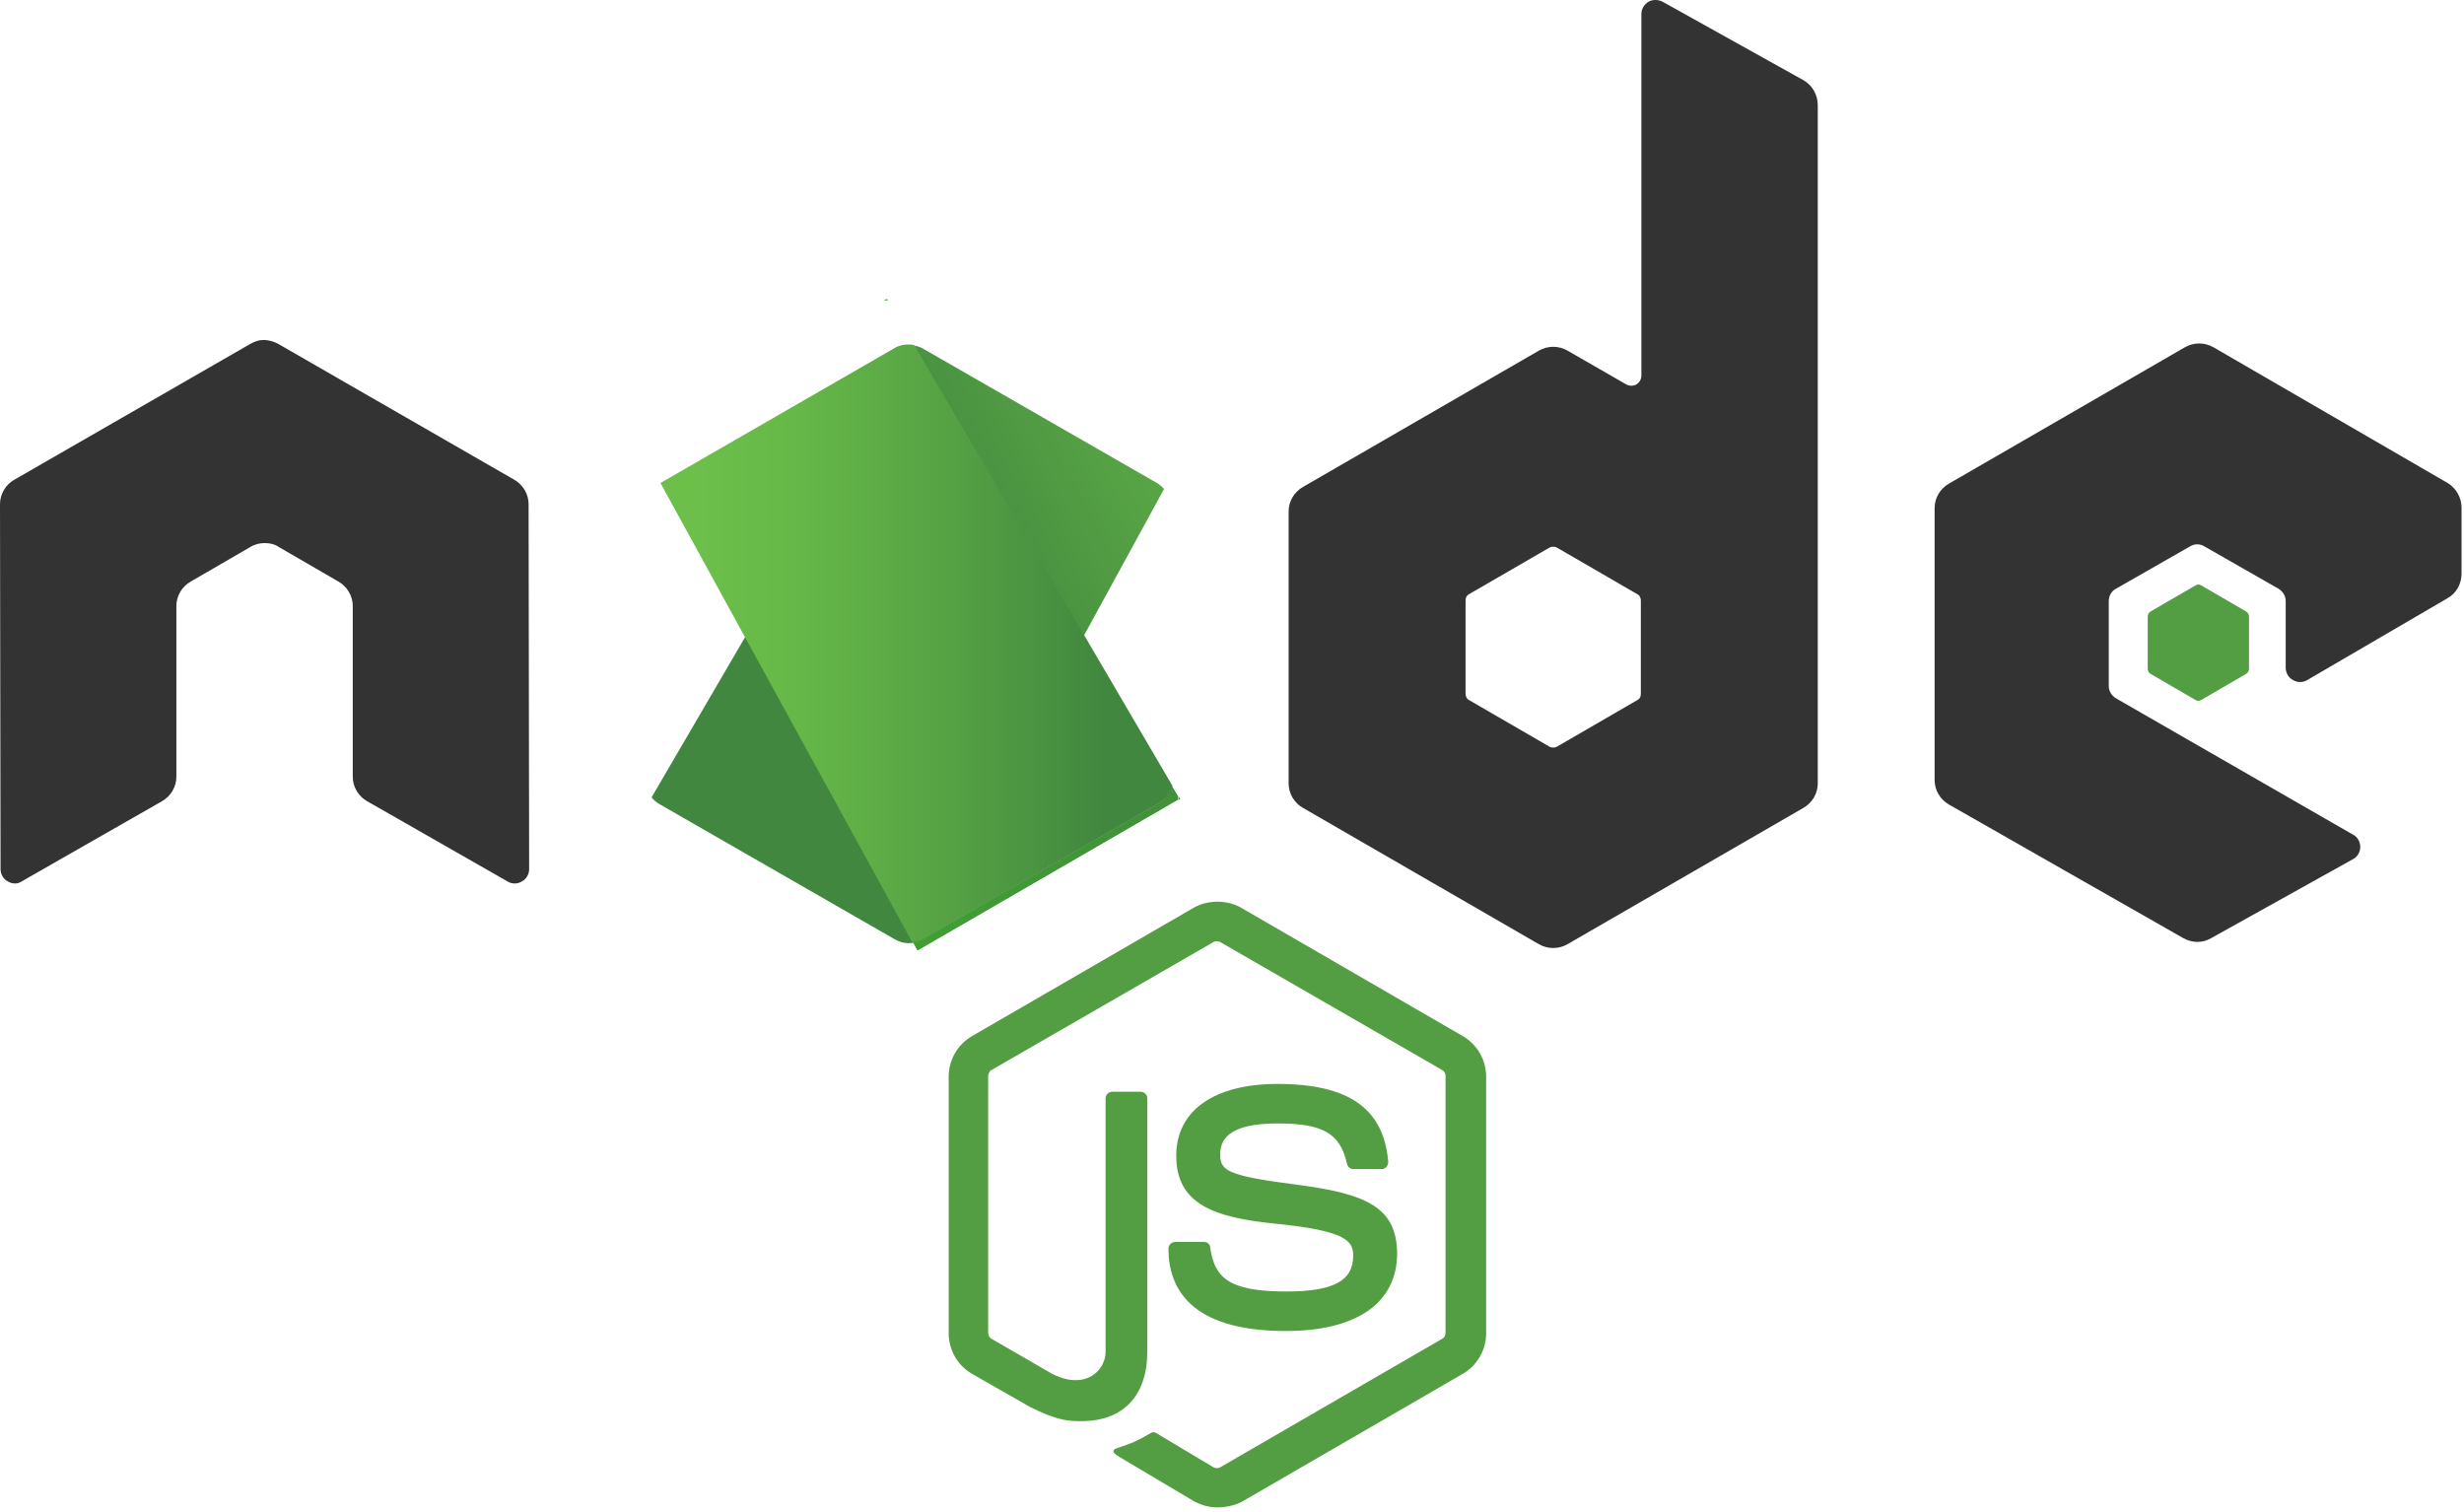
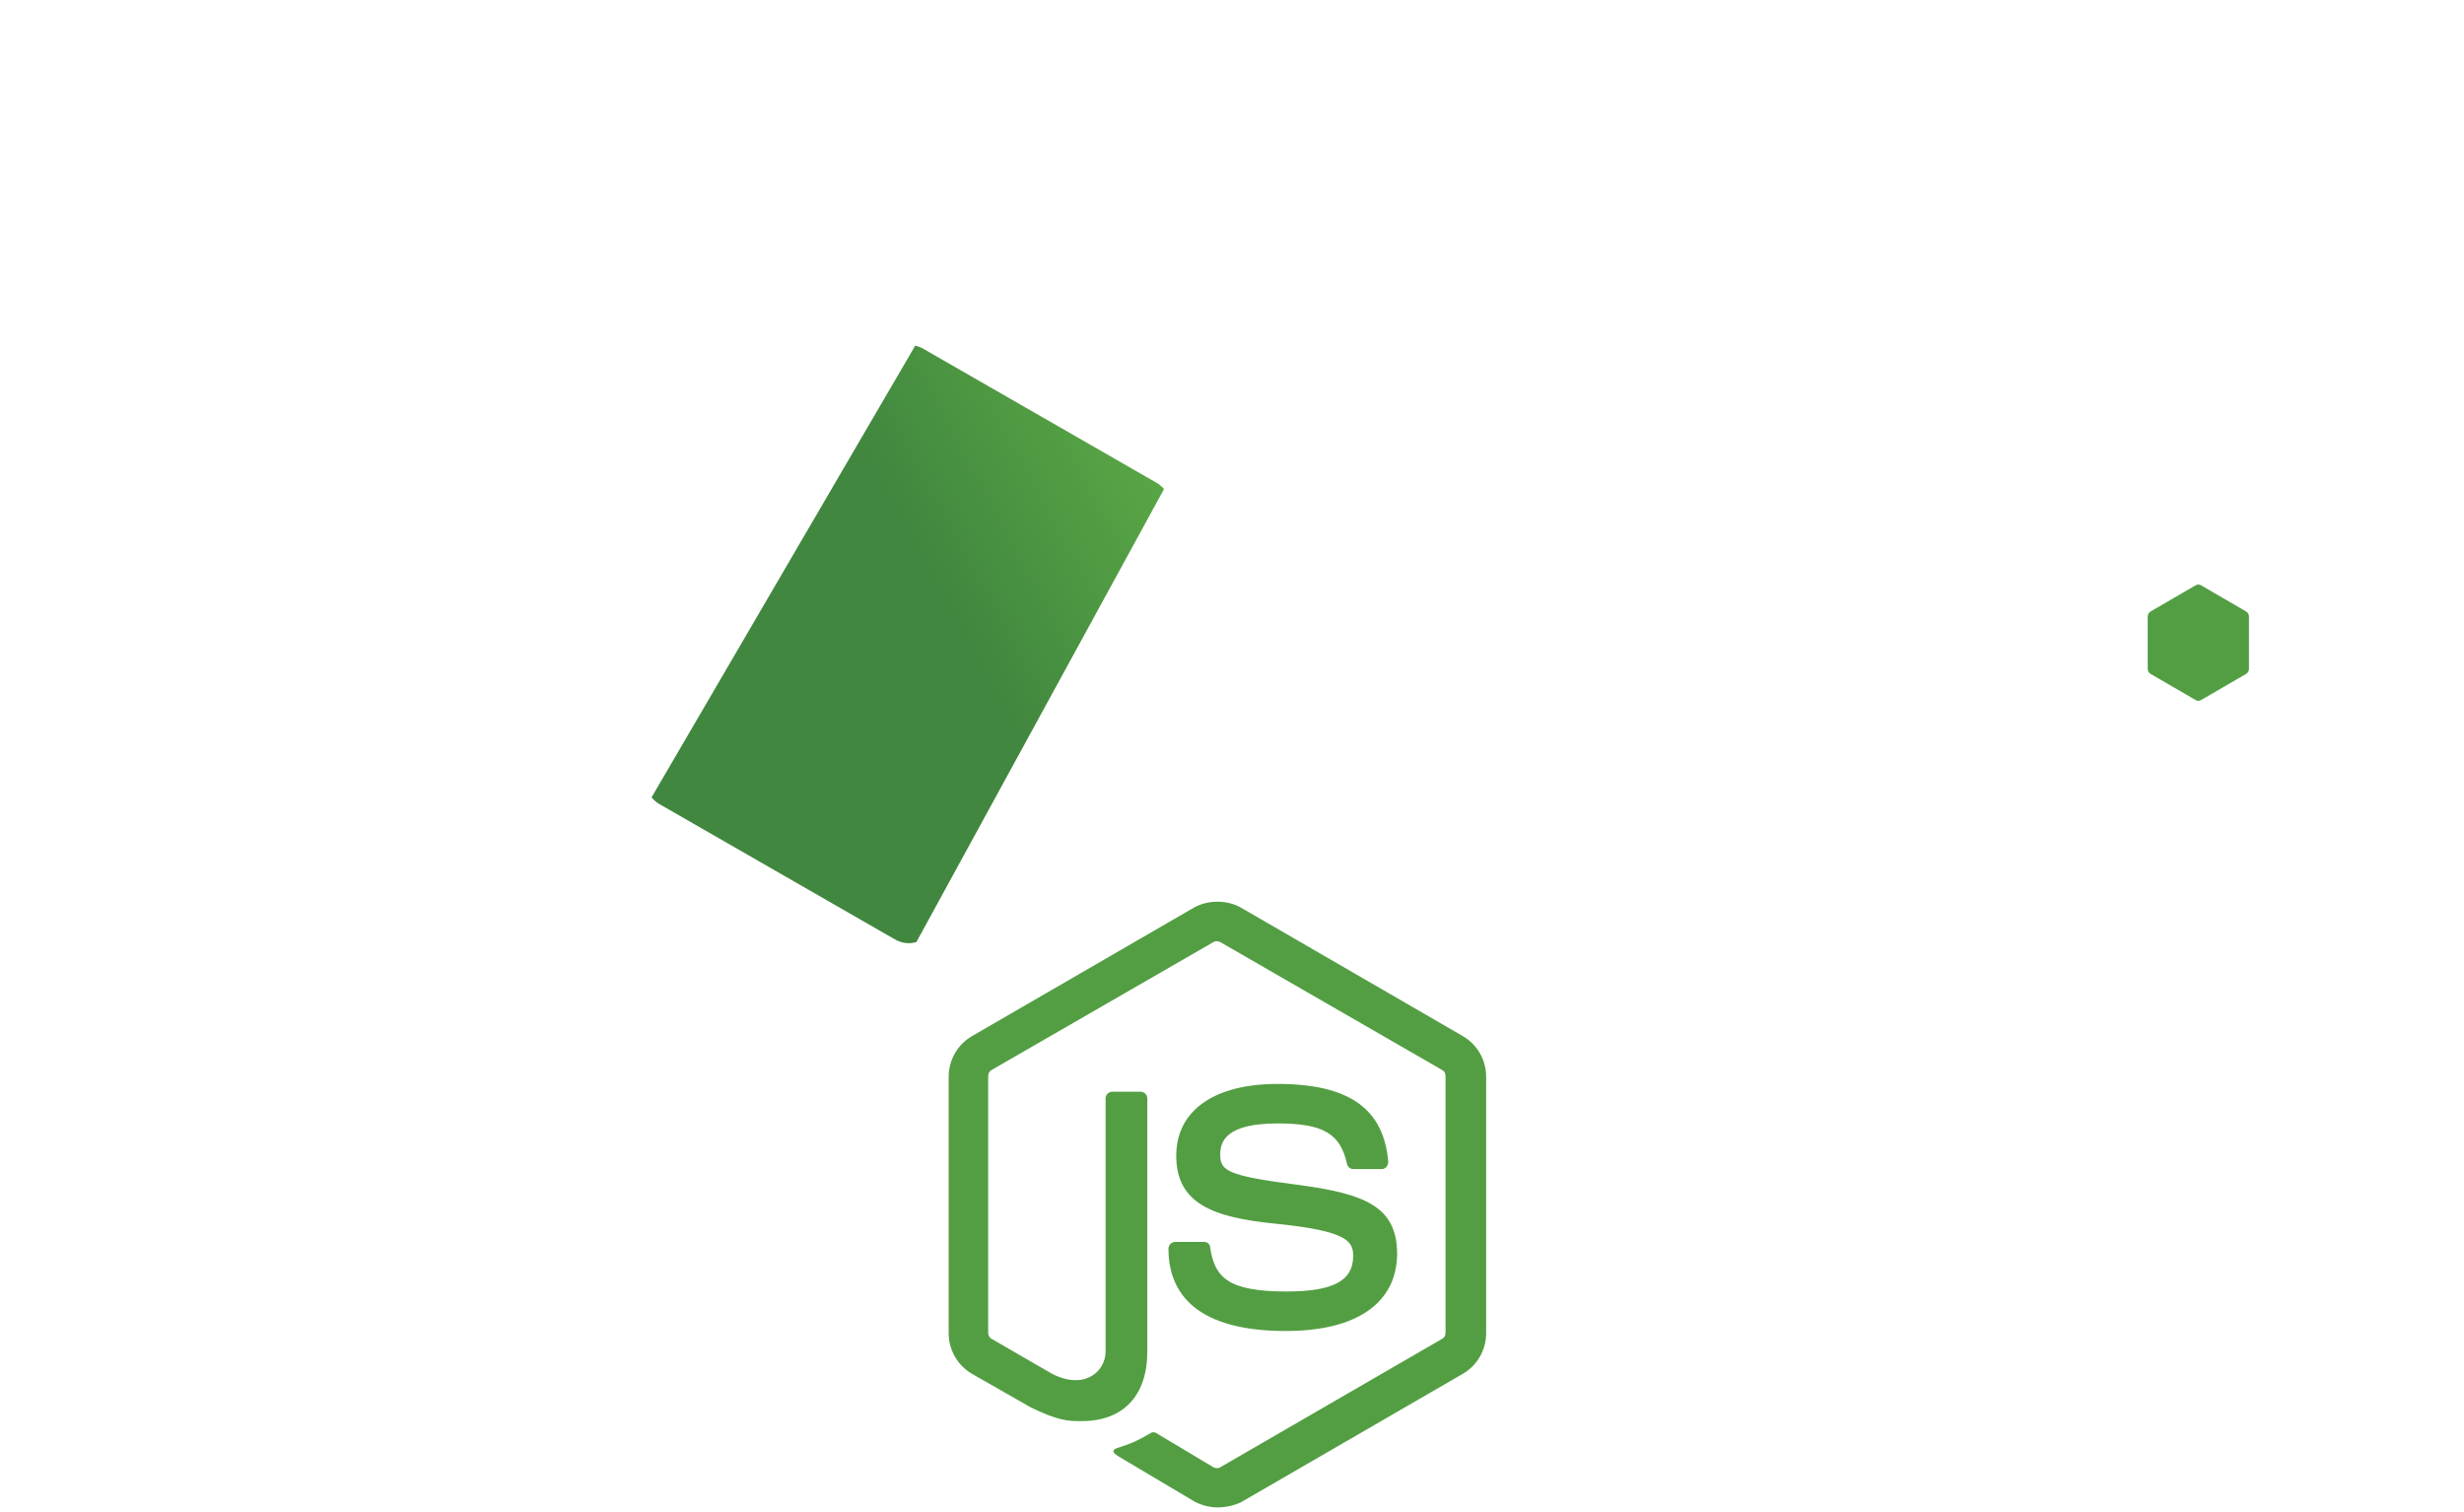
<svg xmlns="http://www.w3.org/2000/svg" width="163" height="100" viewBox="0 0 163 100" fill="none">
  <path d="M80.535 99.712C79.983 99.712 79.468 99.564 78.989 99.307L74.094 96.399C73.357 95.994 73.725 95.847 73.947 95.773C74.94 95.442 75.124 95.368 76.155 94.78C76.265 94.706 76.413 94.743 76.523 94.816L80.277 97.061C80.424 97.135 80.609 97.135 80.719 97.061L95.405 88.559C95.552 88.485 95.626 88.338 95.626 88.154V71.186C95.626 71.002 95.552 70.855 95.405 70.781L80.719 62.315C80.572 62.242 80.388 62.242 80.277 62.315L65.591 70.781C65.444 70.855 65.37 71.039 65.37 71.186V88.154C65.37 88.301 65.444 88.485 65.591 88.559L69.603 90.878C71.775 91.982 73.137 90.694 73.137 89.406V72.658C73.137 72.437 73.321 72.216 73.578 72.216H75.455C75.676 72.216 75.897 72.4 75.897 72.658V89.406C75.897 92.313 74.314 94.006 71.554 94.006C70.707 94.006 70.045 94.006 68.168 93.086L64.303 90.878C63.346 90.326 62.757 89.295 62.757 88.191V71.223C62.757 70.118 63.346 69.088 64.303 68.536L78.989 60.033C79.909 59.518 81.161 59.518 82.081 60.033L96.767 68.536C97.724 69.088 98.313 70.118 98.313 71.223V88.191C98.313 89.295 97.724 90.326 96.767 90.878L82.081 99.38C81.602 99.601 81.05 99.712 80.535 99.712H80.535ZM85.062 88.044C78.621 88.044 77.296 85.099 77.296 82.596C77.296 82.375 77.48 82.154 77.738 82.154H79.652C79.872 82.154 80.056 82.302 80.056 82.523C80.351 84.473 81.198 85.43 85.099 85.43C88.191 85.43 89.516 84.731 89.516 83.075C89.516 82.118 89.148 81.418 84.326 80.94C80.314 80.535 77.811 79.652 77.811 76.449C77.811 73.468 80.314 71.701 84.51 71.701C89.221 71.701 91.54 73.321 91.835 76.854C91.835 76.965 91.798 77.075 91.725 77.185C91.651 77.259 91.54 77.333 91.43 77.333H89.516C89.332 77.333 89.148 77.185 89.111 77.001C88.669 74.977 87.528 74.314 84.51 74.314C81.124 74.314 80.719 75.492 80.719 76.376C80.719 77.443 81.198 77.774 85.761 78.363C90.289 78.952 92.424 79.799 92.424 82.964C92.387 86.203 89.737 88.044 85.062 88.044Z" fill="#539E43" />
-   <path d="M34.967 33.348C34.967 32.685 34.599 32.059 34.01 31.728L18.404 22.747C18.146 22.6 17.852 22.526 17.557 22.489H17.41C17.116 22.489 16.821 22.6 16.563 22.747L0.957 31.728C0.368 32.059 0 32.685 0 33.348L0.037 57.493C0.037 57.825 0.221 58.156 0.515 58.303C0.81 58.487 1.178 58.487 1.436 58.303L10.711 53.003C11.3 52.672 11.668 52.046 11.668 51.383V40.084C11.668 39.421 12.036 38.795 12.625 38.464L16.563 36.182C16.858 35.998 17.189 35.924 17.52 35.924C17.852 35.924 18.183 35.998 18.441 36.182L22.379 38.464C22.968 38.795 23.336 39.421 23.336 40.084V51.383C23.336 52.046 23.704 52.672 24.293 53.003L33.569 58.303C33.712 58.394 33.878 58.441 34.047 58.441C34.216 58.441 34.382 58.394 34.526 58.303C34.82 58.156 35.004 57.825 35.004 57.493L34.967 33.348ZM109.981 0.111C109.687 -0.037 109.318 -0.037 109.061 0.111C108.766 0.295 108.582 0.589 108.582 0.92V24.845C108.582 25.066 108.472 25.287 108.251 25.434C108.03 25.544 107.809 25.544 107.589 25.434L103.687 23.189C103.401 23.026 103.077 22.94 102.748 22.94C102.419 22.94 102.096 23.026 101.81 23.189L86.203 32.207C85.614 32.538 85.246 33.164 85.246 33.826V51.825C85.246 52.487 85.614 53.114 86.203 53.445L101.81 62.462C102.096 62.625 102.419 62.711 102.748 62.711C103.077 62.711 103.401 62.625 103.687 62.462L119.293 53.445C119.882 53.114 120.25 52.488 120.25 51.825V6.957C120.25 6.257 119.882 5.632 119.293 5.3L109.981 0.111H109.981ZM108.546 45.899C108.546 46.083 108.472 46.23 108.325 46.304L102.988 49.396C102.913 49.432 102.831 49.451 102.748 49.451C102.665 49.451 102.583 49.432 102.509 49.396L97.172 46.304C97.025 46.23 96.951 46.046 96.951 45.899V39.715C96.951 39.531 97.025 39.384 97.172 39.311L102.509 36.219C102.583 36.182 102.665 36.163 102.748 36.163C102.831 36.163 102.913 36.182 102.988 36.219L108.325 39.311C108.472 39.384 108.546 39.568 108.546 39.715V45.899ZM161.916 39.568C162.505 39.237 162.837 38.611 162.837 37.949V33.569C162.837 32.906 162.468 32.28 161.916 31.949L146.42 22.968C146.134 22.805 145.811 22.72 145.482 22.72C145.153 22.72 144.829 22.805 144.543 22.968L128.937 31.986C128.347 32.317 127.98 32.943 127.98 33.605V51.604C127.98 52.267 128.348 52.892 128.937 53.224L144.432 62.057C145.022 62.389 145.721 62.389 146.273 62.057L155.659 56.831C155.954 56.684 156.138 56.353 156.138 56.021C156.138 55.69 155.954 55.359 155.659 55.212L139.979 46.194C139.684 46.01 139.5 45.715 139.5 45.384V39.753C139.5 39.421 139.684 39.09 139.979 38.943L144.874 36.145C145.018 36.055 145.183 36.007 145.353 36.007C145.522 36.007 145.688 36.055 145.831 36.145L150.727 38.943C151.021 39.127 151.205 39.421 151.205 39.753V44.169C151.205 44.501 151.389 44.832 151.684 44.979C151.827 45.069 151.993 45.117 152.162 45.117C152.332 45.117 152.497 45.069 152.641 44.979L161.916 39.568V39.568Z" fill="#333333" />
  <path d="M145.242 38.721C145.297 38.685 145.361 38.666 145.426 38.666C145.492 38.666 145.556 38.685 145.611 38.721L148.592 40.451C148.702 40.525 148.776 40.635 148.776 40.782V44.243C148.776 44.39 148.703 44.5 148.592 44.574L145.611 46.304C145.556 46.34 145.492 46.359 145.426 46.359C145.361 46.359 145.297 46.34 145.242 46.304L142.261 44.574C142.151 44.5 142.077 44.39 142.077 44.243V40.783C142.077 40.635 142.15 40.525 142.261 40.452L145.242 38.721V38.721Z" fill="#539E43" />
  <path d="M76.597 31.986L61.027 23.042C60.874 22.965 60.714 22.903 60.548 22.858L43.102 52.746C43.246 52.922 43.421 53.072 43.617 53.187L59.187 62.132C59.628 62.389 60.144 62.463 60.622 62.315L77.002 32.354C76.891 32.207 76.744 32.096 76.597 31.986V31.986Z" fill="url(#paint0_linear_105_5)" />
-   <path fill-rule="evenodd" clip-rule="evenodd" d="M58.671 19.766L58.451 19.876H58.745L58.671 19.766V19.766Z" fill="url(#paint1_linear_105_5)" />
-   <path fill-rule="evenodd" clip-rule="evenodd" d="M76.633 53.15C77.075 52.892 77.406 52.451 77.554 51.972L60.474 22.821C60.033 22.747 59.554 22.784 59.15 23.041L43.691 31.949L60.364 62.352C60.606 62.312 60.842 62.238 61.063 62.131L76.633 53.15L76.633 53.15Z" fill="url(#paint2_linear_105_5)" />
-   <path fill-rule="evenodd" clip-rule="evenodd" d="M78.069 52.856L77.959 52.672V52.929L78.069 52.856H78.069Z" fill="url(#paint3_linear_105_5)" />
-   <path fill-rule="evenodd" clip-rule="evenodd" d="M76.633 53.15L61.101 62.094C60.881 62.206 60.645 62.281 60.401 62.315L60.696 62.867L77.922 52.893V52.672L77.48 51.935C77.406 52.451 77.075 52.892 76.633 53.15V53.15Z" fill="url(#paint4_linear_105_5)" />
-   <path fill-rule="evenodd" clip-rule="evenodd" d="M76.633 53.15L61.101 62.094C60.881 62.206 60.645 62.281 60.401 62.315L60.696 62.867L77.922 52.893V52.672L77.48 51.935C77.406 52.451 77.075 52.892 76.633 53.15V53.15Z" fill="url(#paint5_linear_105_5)" />
+   <path fill-rule="evenodd" clip-rule="evenodd" d="M58.671 19.766H58.745L58.671 19.766V19.766Z" fill="url(#paint1_linear_105_5)" />
  <defs>
    <linearGradient id="paint0_linear_105_5" x1="57.773" y1="44.667" x2="100.311" y2="21.556" gradientUnits="userSpaceOnUse">
      <stop offset="0.138" stop-color="#41873F" />
      <stop offset="0.403" stop-color="#54A044" />
      <stop offset="0.714" stop-color="#66B848" />
      <stop offset="0.908" stop-color="#6CC04A" />
    </linearGradient>
    <linearGradient id="paint1_linear_105_5" x1="45.462" y1="19.78" x2="74.129" y2="19.78" gradientUnits="userSpaceOnUse">
      <stop offset="0.092" stop-color="#6CC04A" />
      <stop offset="0.286" stop-color="#66B848" />
      <stop offset="0.597" stop-color="#54A044" />
      <stop offset="0.862" stop-color="#41873F" />
    </linearGradient>
    <linearGradient id="paint2_linear_105_5" x1="42.204" y1="42.568" x2="78.061" y2="42.568" gradientUnits="userSpaceOnUse">
      <stop offset="0.092" stop-color="#6CC04A" />
      <stop offset="0.286" stop-color="#66B848" />
      <stop offset="0.597" stop-color="#54A044" />
      <stop offset="0.862" stop-color="#41873F" />
    </linearGradient>
    <linearGradient id="paint3_linear_105_5" x1="67.224" y1="52.765" x2="77.99" y2="52.765" gradientUnits="userSpaceOnUse">
      <stop offset="0.092" stop-color="#6CC04A" />
      <stop offset="0.286" stop-color="#66B848" />
      <stop offset="0.597" stop-color="#54A044" />
      <stop offset="0.862" stop-color="#41873F" />
    </linearGradient>
    <linearGradient id="paint4_linear_105_5" x1="42.204" y1="57.431" x2="78.061" y2="57.431" gradientUnits="userSpaceOnUse">
      <stop offset="0.092" stop-color="#6CC04A" />
      <stop offset="0.286" stop-color="#66B848" />
      <stop offset="0.597" stop-color="#54A044" />
      <stop offset="0.862" stop-color="#41873F" />
    </linearGradient>
    <linearGradient id="paint5_linear_105_5" x1="83.285" y1="28.862" x2="74.201" y2="76.461" gradientUnits="userSpaceOnUse">
      <stop stop-color="#41873F" />
      <stop offset="0.329" stop-color="#418B3D" />
      <stop offset="0.635" stop-color="#419637" />
      <stop offset="0.932" stop-color="#3FA92D" />
      <stop offset="1" stop-color="#3FAE2A" />
    </linearGradient>
  </defs>
</svg>